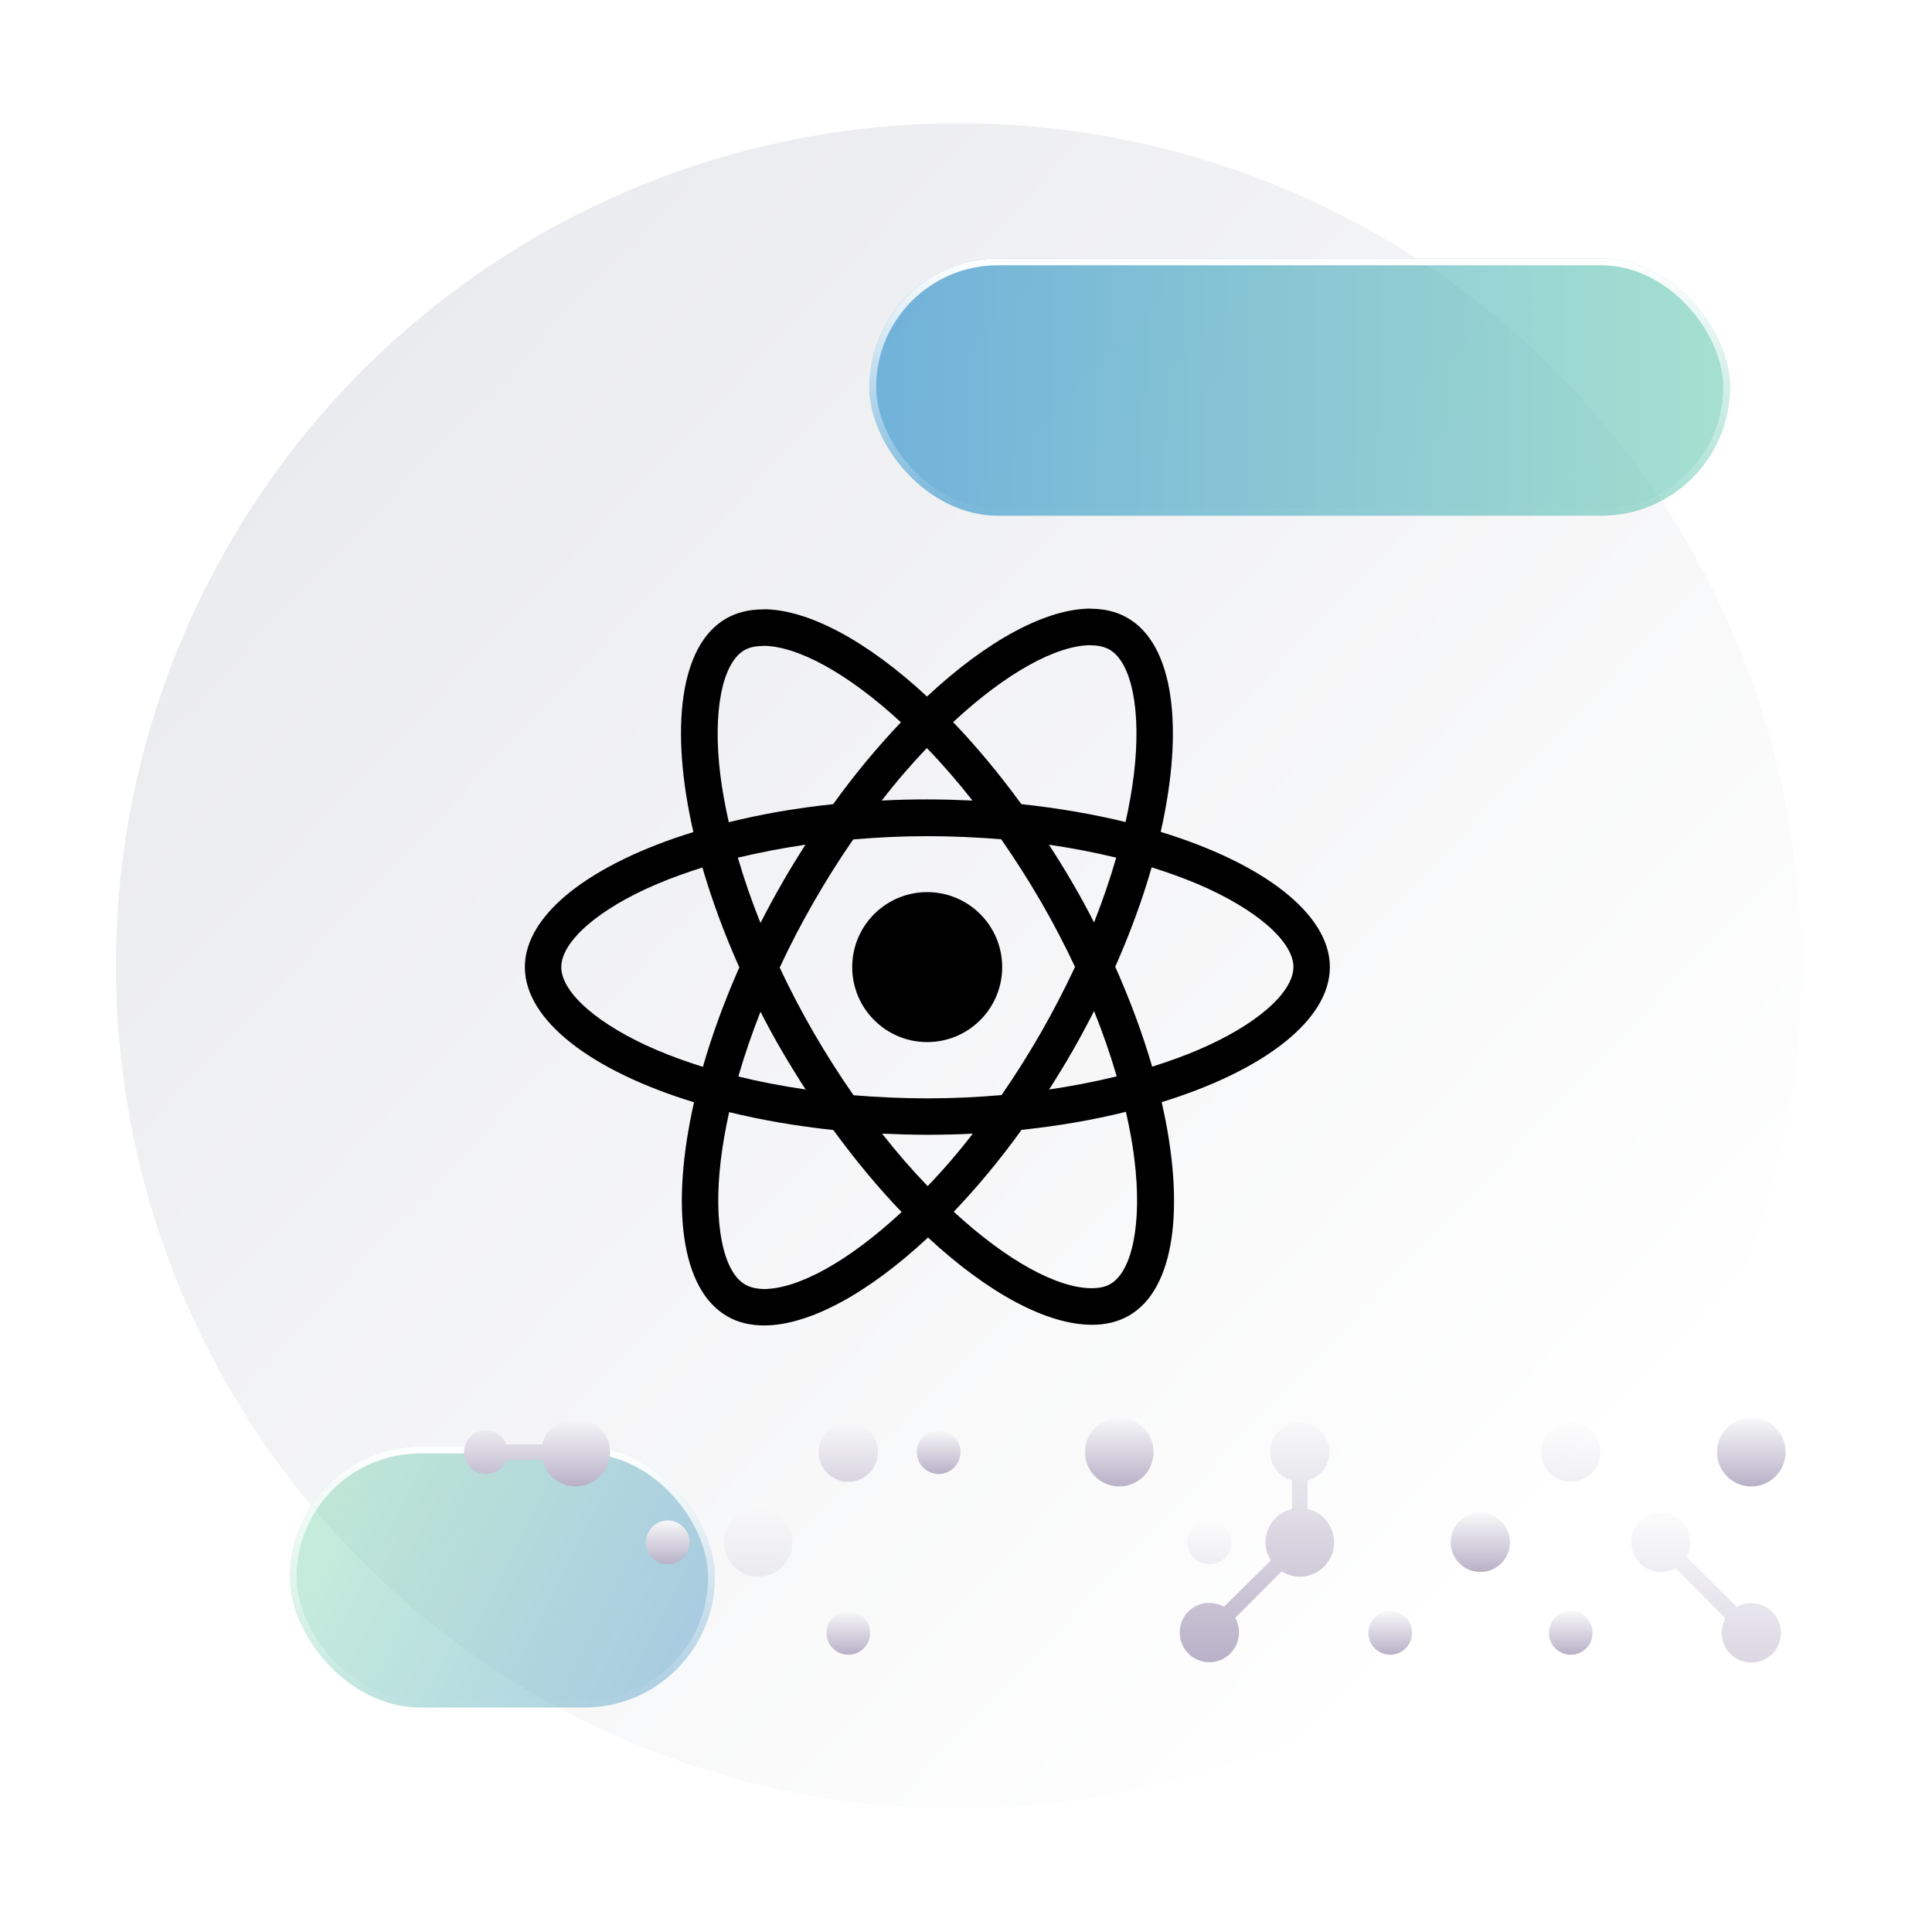
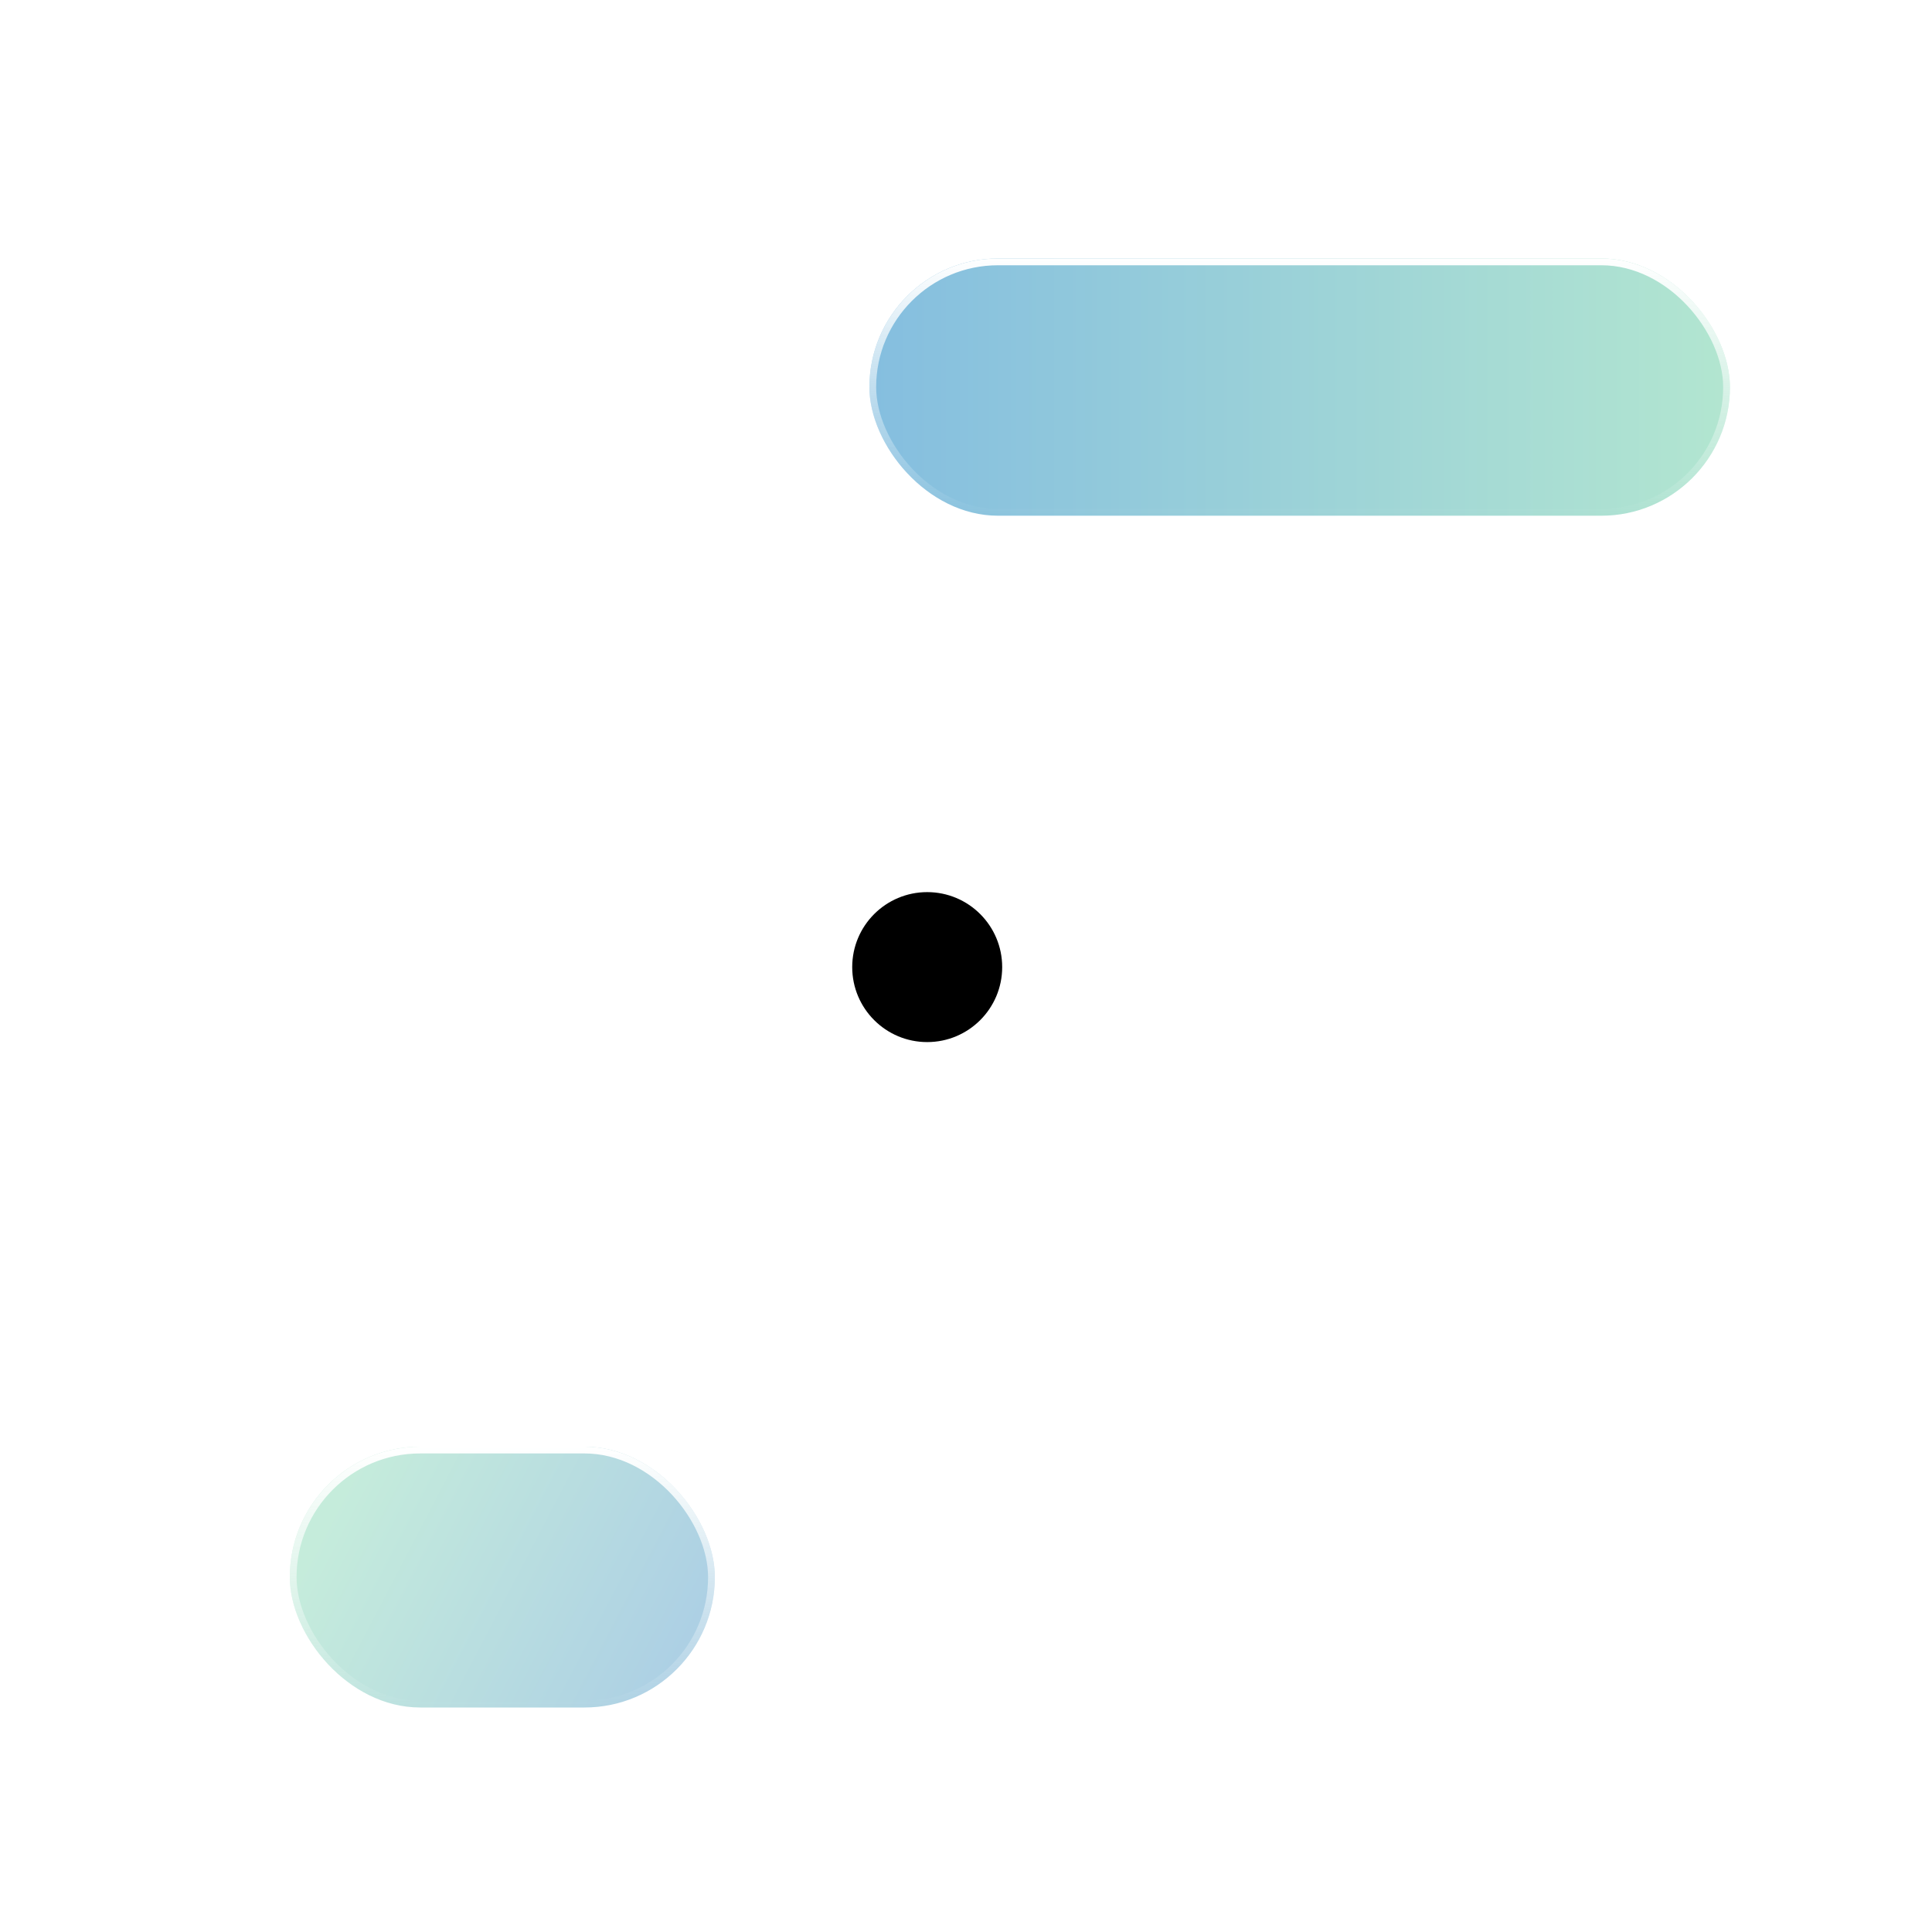
<svg xmlns="http://www.w3.org/2000/svg" width="200" height="200" viewBox="0 0 200 200" fill="none">
-   <circle cx="99.24" cy="100" r="87.24" fill="url(#paint0_linear_28266_57038)" />
  <g filter="url(#filter0_b_28266_57038)">
-     <rect x="90" y="26.76" width="89.082" height="26.627" rx="13.313" fill="#0090FF" fill-opacity="0.11" />
    <rect x="90" y="26.76" width="89.082" height="26.627" rx="13.313" fill="url(#paint1_linear_28266_57038)" fill-opacity="0.53" />
    <rect x="90.35" y="27.11" width="88.382" height="25.927" rx="12.963" stroke="url(#paint2_linear_28266_57038)" stroke-width="0.7" />
  </g>
  <g filter="url(#filter1_b_28266_57038)">
    <rect x="30" y="149.76" width="44" height="27" rx="13.5" fill="url(#paint3_linear_28266_57038)" fill-opacity="0.4" />
    <rect x="30.35" y="150.11" width="43.3" height="26.3" rx="13.15" stroke="url(#paint4_linear_28266_57038)" stroke-width="0.7" />
  </g>
  <g clip-path="url(#clip0_28266_57038)">
    <path d="M184.844 150.32C184.844 148.357 183.255 146.766 181.294 146.766C179.333 146.766 177.744 148.357 177.744 150.32C177.744 152.284 179.333 153.875 181.294 153.875C183.255 153.875 184.844 152.284 184.844 150.32Z" fill="url(#paint5_linear_28266_57038)" />
    <path opacity="0.5" d="M175.001 159.662C175.001 160.212 174.84 160.73 174.613 161.18L179.779 166.353C180.232 166.095 180.746 165.964 181.295 165.964C182.972 165.964 184.361 167.321 184.361 169.035C184.361 170.749 183.007 172.105 181.295 172.105C179.618 172.105 178.228 170.749 178.228 169.035C178.228 168.485 178.39 167.967 178.616 167.517L173.45 162.344C172.997 162.602 172.483 162.733 171.934 162.733C170.257 162.733 168.868 161.376 168.868 159.662C168.868 157.948 170.223 156.592 171.934 156.592C173.611 156.623 175.001 157.979 175.001 159.662Z" fill="url(#paint6_linear_28266_57038)" />
-     <path d="M164.864 169.035C164.864 167.786 163.851 166.771 162.604 166.771C161.356 166.771 160.343 167.786 160.343 169.035C160.343 170.284 161.356 171.298 162.604 171.298C163.855 171.298 164.864 170.284 164.864 169.035Z" fill="url(#paint7_linear_28266_57038)" />
    <path opacity="0.2" d="M165.67 150.32C165.67 148.626 164.296 147.25 162.603 147.25C160.911 147.25 159.537 148.626 159.537 150.32C159.537 152.015 160.911 153.391 162.603 153.391C164.3 153.391 165.67 152.019 165.67 150.32Z" fill="url(#paint8_linear_28266_57038)" />
    <path d="M156.309 159.662C156.309 157.968 154.935 156.592 153.242 156.592C151.55 156.592 150.176 157.968 150.176 159.662C150.176 161.357 151.55 162.733 153.242 162.733C154.935 162.733 156.309 161.357 156.309 159.662Z" fill="url(#paint9_linear_28266_57038)" />
    <path d="M146.174 169.035C146.174 167.786 145.161 166.771 143.913 166.771C142.666 166.771 141.653 167.786 141.653 169.035C141.653 170.284 142.666 171.298 143.913 171.298C145.164 171.298 146.174 170.284 146.174 169.035Z" fill="url(#paint10_linear_28266_57038)" />
    <path opacity="0.2" d="M127.453 159.664C127.453 158.415 126.44 157.4 125.192 157.4C123.945 157.4 122.932 158.415 122.932 159.664C122.932 160.913 123.945 161.927 125.192 161.927C126.444 161.923 127.453 160.913 127.453 159.664Z" fill="url(#paint11_linear_28266_57038)" />
-     <path d="M119.416 150.32C119.416 148.357 117.827 146.766 115.866 146.766C113.905 146.766 112.316 148.357 112.316 150.32C112.316 152.284 113.905 153.875 115.866 153.875C117.827 153.875 119.416 152.284 119.416 150.32Z" fill="url(#paint12_linear_28266_57038)" />
+     <path d="M119.416 150.32C113.905 146.766 112.316 148.357 112.316 150.32C112.316 152.284 113.905 153.875 115.866 153.875C117.827 153.875 119.416 152.284 119.416 150.32Z" fill="url(#paint12_linear_28266_57038)" />
    <path d="M99.435 150.322C99.435 149.073 98.421 148.059 97.174 148.059C95.927 148.059 94.913 149.073 94.913 150.322C94.913 151.571 95.927 152.585 97.174 152.585C98.421 152.585 99.435 151.571 99.435 150.322Z" fill="url(#paint13_linear_28266_57038)" />
    <path d="M90.076 169.035C90.076 167.786 89.063 166.771 87.815 166.771C86.568 166.771 85.555 167.786 85.555 169.035C85.555 170.284 86.568 171.298 87.815 171.298C89.063 171.298 90.076 170.284 90.076 169.035Z" fill="url(#paint14_linear_28266_57038)" />
    <path opacity="0.5" d="M90.88 150.32C90.88 148.626 89.506 147.25 87.813 147.25C86.121 147.25 84.747 148.626 84.747 150.32C84.747 152.015 86.121 153.391 87.813 153.391C89.506 153.391 90.88 152.019 90.88 150.32Z" fill="url(#paint15_linear_28266_57038)" />
    <path opacity="0.2" d="M82.039 159.664C82.039 157.7 80.45 156.109 78.489 156.109C76.528 156.109 74.939 157.7 74.939 159.664C74.939 161.628 76.528 163.219 78.489 163.219C80.45 163.219 82.039 161.628 82.039 159.664Z" fill="url(#paint16_linear_28266_57038)" />
    <path d="M71.385 159.664C71.385 158.415 70.372 157.4 69.124 157.4C67.877 157.4 66.864 158.415 66.864 159.664C66.864 160.913 67.877 161.927 69.124 161.927C70.375 161.923 71.385 160.913 71.385 159.664Z" fill="url(#paint17_linear_28266_57038)" />
    <path d="M63.152 150.322C63.152 152.293 61.57 153.877 59.602 153.877C57.924 153.877 56.504 152.712 56.147 151.129L52.402 151.129C52.079 151.971 51.273 152.582 50.302 152.582C49.044 152.582 48.042 151.579 48.042 150.318C48.042 149.058 49.044 148.055 50.302 148.055C51.27 148.055 52.079 148.67 52.402 149.507L56.147 149.507C56.501 147.924 57.924 146.76 59.602 146.76C61.54 146.767 63.152 148.351 63.152 150.322Z" fill="url(#paint18_linear_28266_57038)" />
    <path d="M131.55 161.54C131.228 160.99 131.001 160.344 131.001 159.664C131.001 157.985 132.164 156.563 133.746 156.206L133.746 153.266C132.452 152.912 131.485 151.714 131.485 150.326C131.485 148.647 132.84 147.256 134.552 147.256C136.229 147.256 137.618 148.612 137.618 150.326C137.618 151.748 136.651 152.912 135.357 153.266L135.357 156.206C136.939 156.563 138.102 157.985 138.102 159.664C138.102 161.636 136.52 163.219 134.552 163.219C133.872 163.219 133.227 163.023 132.679 162.669L127.87 167.484C128.127 167.938 128.257 168.453 128.257 169.002C128.257 170.682 126.903 172.073 125.191 172.073C123.514 172.073 122.124 170.716 122.124 169.002C122.124 167.288 123.479 165.932 125.191 165.932C125.74 165.932 126.258 166.093 126.707 166.32L131.55 161.54Z" fill="url(#paint19_linear_28266_57038)" />
  </g>
-   <path d="M137.667 100.113C137.667 94.593 130.754 89.361 120.154 86.117C122.6 75.314 121.513 66.72 116.723 63.968C115.619 63.323 114.328 63.017 112.918 63.017V66.805C113.7 66.805 114.328 66.958 114.855 67.246C117.165 68.571 118.167 73.616 117.386 80.104C117.199 81.701 116.893 83.382 116.519 85.098C113.19 84.283 109.555 83.654 105.733 83.247C103.44 80.104 101.062 77.251 98.667 74.754C104.204 69.607 109.402 66.788 112.935 66.788V63C108.264 63 102.149 66.329 95.966 72.104C89.783 66.363 83.668 63.068 78.997 63.068V66.856C82.513 66.856 87.728 69.658 93.265 74.771C90.887 77.268 88.509 80.104 86.25 83.247C82.411 83.654 78.776 84.283 75.447 85.115C75.056 83.416 74.768 81.769 74.564 80.189C73.766 73.701 74.751 68.656 77.044 67.314C77.553 67.009 78.216 66.873 78.997 66.873V63.085C77.57 63.085 76.279 63.391 75.158 64.036C70.385 66.788 69.315 75.365 71.778 86.134C61.213 89.395 54.334 94.61 54.334 100.113C54.334 105.633 61.247 110.865 71.846 114.109C69.4 124.912 70.487 133.507 75.277 136.258C76.381 136.904 77.672 137.209 79.099 137.209C83.77 137.209 89.885 133.88 96.068 128.105C102.251 133.846 108.366 137.141 113.037 137.141C114.464 137.141 115.755 136.836 116.876 136.19C121.649 133.439 122.719 124.861 120.256 114.092C130.788 110.848 137.667 105.616 137.667 100.113ZM115.551 88.784C114.923 90.975 114.141 93.234 113.258 95.493C112.562 94.134 111.831 92.775 111.033 91.417C110.251 90.058 109.419 88.733 108.587 87.442C110.999 87.799 113.326 88.24 115.551 88.784ZM107.771 106.873C106.447 109.166 105.088 111.341 103.678 113.362C101.147 113.583 98.582 113.702 96 113.702C93.435 113.702 90.87 113.583 88.356 113.379C86.947 111.358 85.571 109.2 84.246 106.924C82.955 104.699 81.783 102.44 80.713 100.164C81.766 97.888 82.955 95.612 84.229 93.387C85.554 91.094 86.913 88.92 88.323 86.898C90.853 86.678 93.418 86.559 96 86.559C98.565 86.559 101.13 86.678 103.644 86.882C105.054 88.903 106.43 91.06 107.754 93.336C109.045 95.561 110.217 97.82 111.288 100.096C110.217 102.372 109.045 104.648 107.771 106.873ZM113.258 104.665C114.175 106.941 114.957 109.217 115.602 111.425C113.377 111.969 111.033 112.428 108.604 112.784C109.436 111.476 110.268 110.135 111.05 108.759C111.831 107.4 112.562 106.024 113.258 104.665ZM96.034 122.789C94.454 121.158 92.875 119.341 91.312 117.353C92.841 117.421 94.403 117.472 95.983 117.472C97.58 117.472 99.16 117.438 100.705 117.353C99.177 119.341 97.597 121.158 96.034 122.789ZM83.397 112.784C80.984 112.428 78.657 111.986 76.432 111.442C77.061 109.251 77.842 106.992 78.725 104.733C79.422 106.092 80.152 107.451 80.951 108.81C81.749 110.169 82.564 111.493 83.397 112.784ZM95.949 77.438C97.529 79.068 99.109 80.886 100.671 82.873C99.143 82.805 97.58 82.754 96 82.754C94.403 82.754 92.824 82.788 91.278 82.873C92.807 80.886 94.386 79.068 95.949 77.438ZM83.38 87.442C82.547 88.75 81.715 90.092 80.934 91.468C80.152 92.826 79.422 94.185 78.725 95.544C77.808 93.268 77.027 90.992 76.381 88.784C78.606 88.257 80.951 87.799 83.38 87.442ZM68.007 108.708C61.994 106.143 58.104 102.78 58.104 100.113C58.104 97.447 61.994 94.066 68.007 91.519C69.468 90.89 71.065 90.33 72.712 89.803C73.681 93.132 74.954 96.597 76.534 100.147C74.972 103.68 73.715 107.128 72.763 110.44C71.082 109.914 69.485 109.336 68.007 108.708ZM77.146 132.98C74.836 131.655 73.833 126.61 74.615 120.122C74.802 118.525 75.107 116.844 75.481 115.128C78.81 115.944 82.445 116.572 86.267 116.98C88.56 120.122 90.938 122.976 93.333 125.472C87.796 130.619 82.598 133.439 79.065 133.439C78.301 133.422 77.655 133.269 77.146 132.98ZM117.437 120.037C118.235 126.526 117.25 131.57 114.957 132.912C114.447 133.218 113.785 133.354 113.003 133.354C109.487 133.354 104.272 130.551 98.735 125.438C101.113 122.942 103.491 120.105 105.75 116.963C109.589 116.555 113.224 115.927 116.553 115.094C116.944 116.81 117.25 118.457 117.437 120.037ZM123.976 108.708C122.515 109.336 120.919 109.897 119.271 110.423C118.303 107.094 117.029 103.629 115.449 100.079C117.012 96.546 118.269 93.098 119.22 89.786C120.902 90.313 122.498 90.89 123.993 91.519C130.006 94.083 133.896 97.447 133.896 100.113C133.879 102.78 129.989 106.16 123.976 108.708Z" fill="black" />
  <path d="M95.983 107.876C100.27 107.876 103.746 104.401 103.746 100.114C103.746 95.827 100.27 92.352 95.983 92.352C91.696 92.352 88.221 95.827 88.221 100.114C88.221 104.401 91.696 107.876 95.983 107.876Z" fill="black" />
  <defs>
    <filter id="filter0_b_28266_57038" x="85.823" y="22.583" width="97.435" height="34.98" filterUnits="userSpaceOnUse" color-interpolation-filters="sRGB">
      <feFlood flood-opacity="0" result="BackgroundImageFix" />
      <feGaussianBlur in="BackgroundImageFix" stdDeviation="2.088" />
      <feComposite in2="SourceAlpha" operator="in" result="effect1_backgroundBlur_28266_57038" />
      <feBlend mode="normal" in="SourceGraphic" in2="effect1_backgroundBlur_28266_57038" result="shape" />
    </filter>
    <filter id="filter1_b_28266_57038" x="25.823" y="145.583" width="52.354" height="35.354" filterUnits="userSpaceOnUse" color-interpolation-filters="sRGB">
      <feFlood flood-opacity="0" result="BackgroundImageFix" />
      <feGaussianBlur in="BackgroundImageFix" stdDeviation="2.088" />
      <feComposite in2="SourceAlpha" operator="in" result="effect1_backgroundBlur_28266_57038" />
      <feBlend mode="normal" in="SourceGraphic" in2="effect1_backgroundBlur_28266_57038" result="shape" />
    </filter>
    <linearGradient id="paint0_linear_28266_57038" x1="163" y1="156.26" x2="37" y2="36.76" gradientUnits="userSpaceOnUse">
      <stop stop-color="white" />
      <stop offset="1" stop-color="#EAEBEE" />
    </linearGradient>
    <linearGradient id="paint1_linear_28266_57038" x1="90" y1="40.073" x2="179.082" y2="40.073" gradientUnits="userSpaceOnUse">
      <stop stop-color="#1884C3" />
      <stop offset="1" stop-color="#6ECFA6" />
    </linearGradient>
    <linearGradient id="paint2_linear_28266_57038" x1="134.541" y1="26.76" x2="134.541" y2="53.387" gradientUnits="userSpaceOnUse">
      <stop stop-color="white" />
      <stop offset="1" stop-color="white" stop-opacity="0" />
    </linearGradient>
    <linearGradient id="paint3_linear_28266_57038" x1="71" y1="170.76" x2="36.5" y2="152.76" gradientUnits="userSpaceOnUse">
      <stop stop-color="#3189BC" />
      <stop offset="1" stop-color="#6ECFA6" />
    </linearGradient>
    <linearGradient id="paint4_linear_28266_57038" x1="52" y1="149.76" x2="52" y2="176.76" gradientUnits="userSpaceOnUse">
      <stop stop-color="white" />
      <stop offset="1" stop-color="white" stop-opacity="0" />
    </linearGradient>
    <linearGradient id="paint5_linear_28266_57038" x1="181.294" y1="153.875" x2="181.294" y2="146.766" gradientUnits="userSpaceOnUse">
      <stop stop-color="#B8B1C8" />
      <stop offset="1" stop-color="#F8F8F9" />
    </linearGradient>
    <linearGradient id="paint6_linear_28266_57038" x1="176.615" y1="172.105" x2="176.615" y2="156.592" gradientUnits="userSpaceOnUse">
      <stop stop-color="#B8B1C8" />
      <stop offset="1" stop-color="#F8F8F9" />
    </linearGradient>
    <linearGradient id="paint7_linear_28266_57038" x1="162.604" y1="171.298" x2="162.604" y2="166.771" gradientUnits="userSpaceOnUse">
      <stop stop-color="#B8B1C8" />
      <stop offset="1" stop-color="#F8F8F9" />
    </linearGradient>
    <linearGradient id="paint8_linear_28266_57038" x1="162.603" y1="153.391" x2="162.603" y2="147.25" gradientUnits="userSpaceOnUse">
      <stop stop-color="#B8B1C8" />
      <stop offset="1" stop-color="#F8F8F9" />
    </linearGradient>
    <linearGradient id="paint9_linear_28266_57038" x1="153.242" y1="162.733" x2="153.242" y2="156.592" gradientUnits="userSpaceOnUse">
      <stop stop-color="#B8B1C8" />
      <stop offset="1" stop-color="#F8F8F9" />
    </linearGradient>
    <linearGradient id="paint10_linear_28266_57038" x1="143.913" y1="171.298" x2="143.913" y2="166.771" gradientUnits="userSpaceOnUse">
      <stop stop-color="#B8B1C8" />
      <stop offset="1" stop-color="#F8F8F9" />
    </linearGradient>
    <linearGradient id="paint11_linear_28266_57038" x1="125.192" y1="161.927" x2="125.192" y2="157.4" gradientUnits="userSpaceOnUse">
      <stop stop-color="#B8B1C8" />
      <stop offset="1" stop-color="#F8F8F9" />
    </linearGradient>
    <linearGradient id="paint12_linear_28266_57038" x1="115.866" y1="153.875" x2="115.866" y2="146.766" gradientUnits="userSpaceOnUse">
      <stop stop-color="#B8B1C8" />
      <stop offset="1" stop-color="#F8F8F9" />
    </linearGradient>
    <linearGradient id="paint13_linear_28266_57038" x1="97.174" y1="152.585" x2="97.174" y2="148.059" gradientUnits="userSpaceOnUse">
      <stop stop-color="#B8B1C8" />
      <stop offset="1" stop-color="#F8F8F9" />
    </linearGradient>
    <linearGradient id="paint14_linear_28266_57038" x1="87.815" y1="171.298" x2="87.815" y2="166.771" gradientUnits="userSpaceOnUse">
      <stop stop-color="#B8B1C8" />
      <stop offset="1" stop-color="#F8F8F9" />
    </linearGradient>
    <linearGradient id="paint15_linear_28266_57038" x1="87.813" y1="153.391" x2="87.813" y2="147.25" gradientUnits="userSpaceOnUse">
      <stop stop-color="#B8B1C8" />
      <stop offset="1" stop-color="#F8F8F9" />
    </linearGradient>
    <linearGradient id="paint16_linear_28266_57038" x1="78.489" y1="163.219" x2="78.489" y2="156.109" gradientUnits="userSpaceOnUse">
      <stop stop-color="#B8B1C8" />
      <stop offset="1" stop-color="#F8F8F9" />
    </linearGradient>
    <linearGradient id="paint17_linear_28266_57038" x1="69.124" y1="161.927" x2="69.124" y2="157.4" gradientUnits="userSpaceOnUse">
      <stop stop-color="#B8B1C8" />
      <stop offset="1" stop-color="#F8F8F9" />
    </linearGradient>
    <linearGradient id="paint18_linear_28266_57038" x1="55.597" y1="153.877" x2="55.597" y2="146.76" gradientUnits="userSpaceOnUse">
      <stop stop-color="#B8B1C8" />
      <stop offset="1" stop-color="#F8F8F9" />
    </linearGradient>
    <linearGradient id="paint19_linear_28266_57038" x1="130.113" y1="172.073" x2="130.113" y2="147.256" gradientUnits="userSpaceOnUse">
      <stop stop-color="#B8B1C8" />
      <stop offset="1" stop-color="#F8F8F9" />
    </linearGradient>
    <clipPath id="clip0_28266_57038">
-       <rect width="164" height="26" fill="white" transform="matrix(-1 1.74846e-07 1.74846e-07 1 188 146.76)" />
-     </clipPath>
+       </clipPath>
  </defs>
</svg>